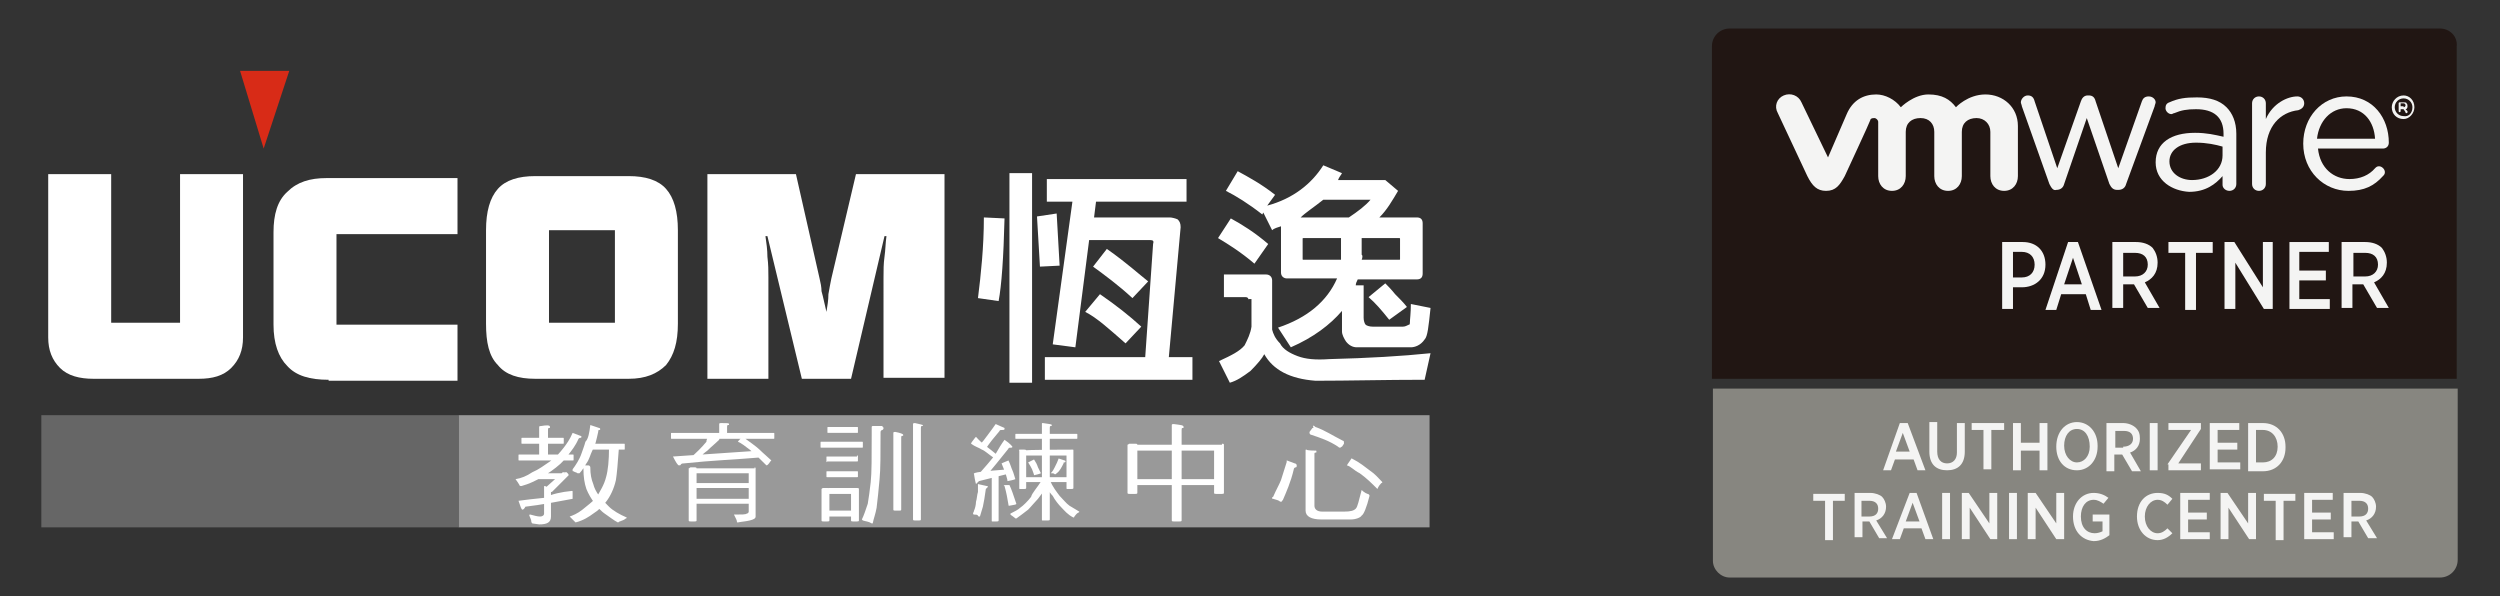
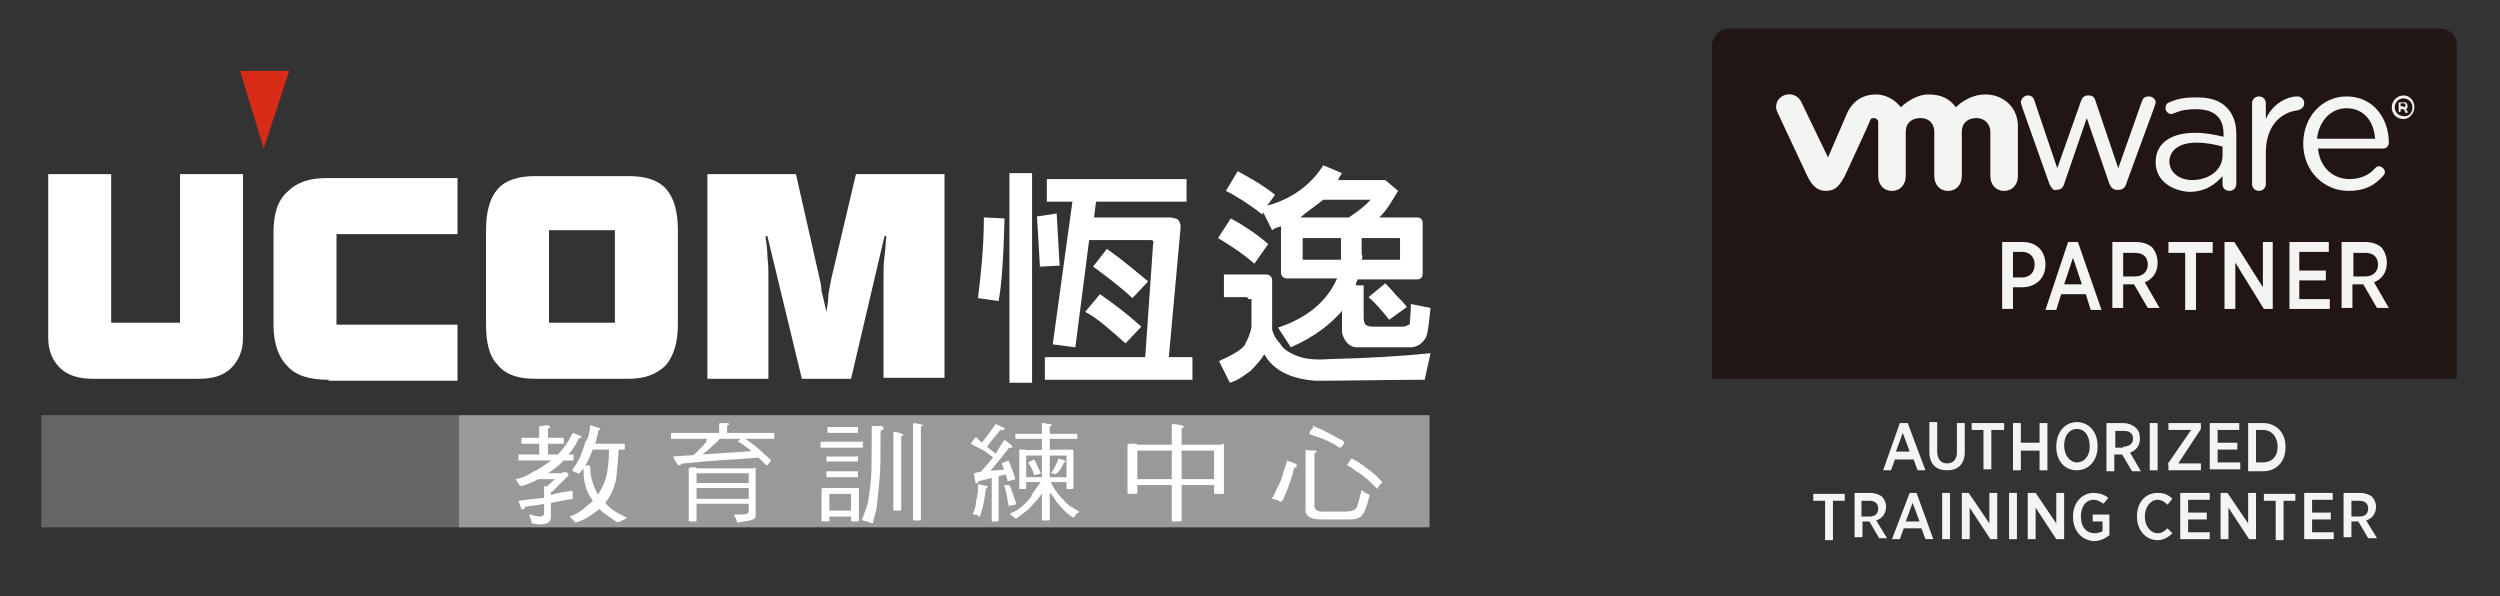
<svg xmlns="http://www.w3.org/2000/svg" version="1.1" id="圖層_1" x="0px" y="0px" viewBox="0 0 254.1 60.6" style="enable-background:new 0 0 254.1 60.6;" xml:space="preserve">
  <rect x="0" y="0" width="254.1" height="60.6" fill="#333333" stroke="none" />
  <style type="text/css">
	.st0{fill:#999999;}
	.st1{fill:#666666;}
	.st2{fill:#D82B17;}
	.st3{fill:#FFFFFF;}
	.st4{fill:#878680;}
	.st5{fill:#211613;}
	.st6{fill:#F4F4F3;}
</style>
  <g>
    <rect x="46.6" y="42.2" class="st0" width="98.7" height="11.4" />
    <rect x="4.2" y="42.2" class="st1" width="42.4" height="11.4" />
    <polygon class="st2" points="29.4,7.2 26.8,15.1 24.4,7.2  " />
    <path class="st3" d="M24.7,34.3c0,1.3-0.4,2.3-1.2,3.1c-0.8,0.8-1.9,1.1-3.3,1.1H9.5c-1.4,0-2.6-0.3-3.4-1.1   c-0.8-0.8-1.2-1.8-1.2-3.1V17.7h6.4v15.1h7V17.7h6.4L24.7,34.3L24.7,34.3z" />
    <path class="st3" d="M33.4,38.6c-1.9,0-3.3-0.4-4.2-1.4c-0.9-0.9-1.4-2.3-1.4-4.2v-9.4c0-1.8,0.4-3.2,1.4-4.1c1-1,2.3-1.4,4-1.4   h13.3v5.7H34.2v9.2h12.3v5.7H33.4V38.6z" />
    <path class="st3" d="M68.9,32.9c0,1.9-0.4,3.2-1.2,4.2c-0.9,0.9-2.1,1.4-3.8,1.4h-9.5c-1.7,0-3-0.4-3.8-1.4   c-0.9-0.9-1.2-2.3-1.2-4.2v-9.5c0-1.9,0.4-3.3,1.2-4.2c0.8-0.9,2.1-1.3,3.8-1.3h9.5c1.7,0,3,0.4,3.8,1.3c0.8,0.9,1.2,2.3,1.2,4.2   V32.9z M55.8,32.8h6.7v-9.4h-6.7V32.8z" />
    <path class="st3" d="M84,31.7c0.1-0.6,0.2-1.2,0.2-1.8c0.1-0.6,0.2-1.1,0.3-1.6L87,17.7h9v20.7h-6.2V28.2c0-0.7,0-1.4,0.1-2.1   s0.1-1.4,0.2-2.1h-0.2l-3.4,14.5h-5l-3.5-14.5h-0.2c0.1,0.7,0.2,1.4,0.2,2.1c0.1,0.8,0.1,1.4,0.1,2.1v10.3h-6.2V17.7h9l2.4,10.6   c0.1,0.4,0.2,0.9,0.2,1.3C83.7,30.3,83.8,30.9,84,31.7" />
    <g>
      <path class="st3" d="M58.2,44l0.8,0.3c0.1,0,0.1,0.1,0.1,0.1s0,0.1-0.1,0.1c-0.1,0-0.1,0-0.2,0.1c-0.3,0.7-0.7,1.2-1.1,1.7    c-0.4,0.6-1,1.1-1.7,1.6c-0.6,0.4-1.2,0.8-1.9,1.1c-0.4,0.2-0.8,0.3-1.1,0.4c-0.1,0-0.2,0-0.2-0.1c-0.1-0.2-0.2-0.3-0.4-0.6    c0.6-0.1,1.1-0.3,1.7-0.7c0.7-0.3,1.2-0.7,1.8-1.1s1-0.9,1.4-1.4C57.6,45.1,57.9,44.7,58.2,44C58.1,44,58.1,44,58.2,44z     M58.2,46.2c0.1,0,0.1,0,0.1,0.1v0.4c0,0.1,0,0.1-0.1,0.1h-5.4c-0.1,0-0.1,0-0.1-0.1v-0.4c0-0.1,0-0.1,0.1-0.1H58.2z M58.1,49.9    c0.1,0,0.1,0,0.1,0.1c0,0.3,0,0.6,0,0.7c-1.6,0.3-3.1,0.6-4.8,0.8c-0.1,0.2-0.2,0.3-0.3,0.3c-0.1,0-0.2-0.3-0.4-0.9    c0.7-0.1,1.6-0.2,2.6-0.3C56.1,50.2,57.1,50,58.1,49.9C58,49.9,58,49.9,58.1,49.9z M57.2,44.5c0.1,0,0.1,0,0.1,0.1V45    c0,0.1,0,0.1-0.1,0.1h-4.1c-0.1,0-0.1,0-0.1-0.1v-0.4c0-0.1,0-0.1,0.1-0.1H57.2z M56,49.7v2.8c0,0.6-0.4,0.8-1.2,0.8l-0.7-0.1    c0,0-0.1-0.1-0.1-0.2c0-0.2-0.1-0.3-0.2-0.6c0-0.1,0-0.1,0.1-0.1c0.4,0.1,0.7,0.2,1,0.2c0.2,0,0.4-0.1,0.4-0.3v-2.7    c0-0.1,0-0.1,0.1-0.1L56,49.7z M57.4,48l-0.2,0.7h-2.7c-0.1,0-0.1,0-0.1-0.1v-0.4c0-0.1,0-0.1,0.1-0.1H57.4z M55.9,43.4    c0,0.1,0,0.1-0.1,0.1c-0.1,0-0.1,0.1-0.1,0.2v2.8c0,0.1-0.1,0.1-0.2,0.1H55c-0.1,0-0.2,0-0.2-0.1v-3.1c0-0.1,0.1-0.1,0.2-0.1    C55.6,43.2,55.9,43.2,55.9,43.4z M57.2,48h0.2c0.1,0,0.2,0,0.2,0c0.1,0.1,0.2,0.2,0.2,0.3L56.1,50H56c-0.4-0.1-0.7-0.2-0.7-0.3    L57.2,48z M62.1,45.5h0.6c0.1,0,0.2,0,0.2,0.1c-0.1,1.4-0.2,2.6-0.3,3.2c-0.2,0.9-0.6,1.7-1,2.2c-0.3,0.4-0.8,0.9-1.3,1.2    c-0.4,0.3-1,0.7-1.8,0.9c-0.2-0.2-0.4-0.4-0.6-0.6c0.3-0.1,0.8-0.3,1.3-0.7s1-0.8,1.4-1.2c0.4-0.7,0.8-1.3,1-2.1    c0.2-0.7,0.3-1.7,0.3-3C61.9,45.6,62,45.5,62.1,45.5z M60,43.2l0.9,0.3c0.1,0,0.1,0.1,0.1,0.1c0,0.1,0,0.1-0.1,0.1    c-0.1,0-0.1,0.1-0.1,0.2c-0.2,0.9-0.3,1.4-0.6,1.9c-0.2,0.4-0.3,0.9-0.6,1.3c-0.2,0.3-0.4,0.7-0.7,1c-0.1,0-0.2,0-0.2,0    c-0.1-0.1-0.3-0.1-0.4-0.2c-0.1,0-0.1,0-0.1-0.1v-0.1c0.3-0.4,0.7-1,0.9-1.6c0.1-0.3,0.3-0.8,0.4-1.2C59.8,44.6,59.9,44,60,43.2    L60,43.2z M59.4,47.3h0.4c0.1,0,0.2,0.1,0.2,0.2c0,0.7,0.1,1.2,0.3,1.7c0.1,0.4,0.3,0.8,0.6,1.2c0.2,0.3,0.6,0.7,1,1.1    s1.1,0.8,1.8,1.1c0,0,0,0.1-0.1,0.1c-0.1,0.1-0.3,0.2-0.6,0.3c-0.1,0-0.1,0.1-0.2,0.1c-0.4-0.2-0.9-0.6-1.2-0.8    c-0.6-0.4-0.9-0.8-1.2-1.2c-0.3-0.4-0.6-0.9-0.8-1.4c-0.2-0.6-0.3-1.2-0.3-2.1C59.2,47.5,59.3,47.3,59.4,47.3z M63.4,45.1    c0.1,0,0.1,0,0.1,0.1v0.4c0,0.1,0,0.1-0.1,0.1H60c-0.1,0-0.1,0-0.1-0.1v-0.4c0-0.1,0-0.1,0.1-0.1H63.4z" />
      <path class="st3" d="M78.6,44c0.1,0,0.1,0,0.1,0.1v0.4c0,0.1,0,0.1-0.1,0.1H68.3c-0.1,0-0.1,0-0.1-0.1v-0.4c0-0.1,0-0.1,0.1-0.1    H78.6z M77.2,45.8v0.7c-2.3,0.2-4.9,0.3-7.7,0.6c-0.1,0-0.2,0-0.3,0.1c0,0.1-0.1,0.1-0.2,0.1c-0.1,0-0.3-0.3-0.6-0.9    C71.3,46.2,74.2,46,77.2,45.8z M72.2,44.1c0.7,0.2,1.1,0.3,1.1,0.4s0,0.1-0.1,0.1c-0.1,0-0.1,0-0.1,0.1c-0.3,0.3-0.8,0.7-1.2,1.1    c-0.3,0.2-0.7,0.6-1,0.8h-0.8c0.7-0.6,1.2-1.1,1.7-1.7C71.8,44.6,72,44.4,72.2,44.1C72.1,44.1,72.1,44.1,72.2,44.1z M70.2,47.5    h0.4c0.1,0,0.2,0,0.2,0.1v5.3c0,0.1-0.1,0.1-0.2,0.1h-0.4c-0.1,0-0.2,0-0.2-0.1v-5.3C70.1,47.6,70.1,47.5,70.2,47.5z M76.6,47.5    c0.1,0,0.2,0,0.2,0.1v4.9c0,0.2-0.2,0.3-0.6,0.4S75.5,53,75,53.1c-0.1,0-0.1,0-0.1-0.1c0-0.1-0.1-0.3-0.3-0.7c0,0,0,0,0.1,0    c0.7,0,1.1,0,1.2-0.1c0.1,0,0.2-0.1,0.2-0.2v-3.9h-5.3c-0.1,0-0.1,0-0.1-0.1v-0.3c0-0.1,0-0.1,0.1-0.1h5.9V47.5z M76.2,49.1    c0.1,0,0.1,0,0.1,0.1v0.3c0,0.1,0,0.1-0.1,0.1h-5.7c-0.1,0-0.1,0-0.1-0.1v-0.3c0-0.1,0-0.1,0.1-0.1H76.2z M76.2,50.7    c0.1,0,0.1,0,0.1,0.1v0.3c0,0.1,0,0.1-0.1,0.1h-5.7c-0.1,0-0.1,0-0.1-0.1v-0.3c0-0.1,0-0.1,0.1-0.1H76.2z M74.1,43.1    c0,0.1,0,0.1-0.1,0.1c-0.1,0-0.1,0.1-0.1,0.2v0.7c0,0.1-0.1,0.1-0.2,0.1h-0.4c-0.1,0-0.2,0-0.2-0.1v-1c0-0.1,0.1-0.1,0.2-0.1    C73.9,43,74.1,43,74.1,43.1z M77.2,45.7c0.4,0.4,0.9,0.8,1.2,1.1c0,0,0,0-0.1,0.1c-0.2,0.3-0.3,0.4-0.4,0.4c-0.6-0.6-1-1-1.7-1.6    c-0.4-0.3-0.9-0.7-1.2-0.8c0,0,0.1-0.2,0.4-0.4l0.1-0.1C76.3,45,76.9,45.4,77.2,45.7z" />
      <path class="st3" d="M87.6,44.9c0.1,0,0.1,0,0.1,0.1v0.4c0,0.1,0,0.1-0.1,0.1h-4.1c-0.1,0-0.1,0-0.1-0.1V45c0-0.1,0-0.1,0.1-0.1    H87.6z M83.7,49.6h0.4c0.1,0,0.2,0,0.2,0.1v3.2c0,0.1-0.1,0.1-0.2,0.1h-0.4c-0.1,0-0.2,0-0.2-0.1v-3.2    C83.6,49.6,83.6,49.6,83.7,49.6z M87.1,47.9c0.1,0,0.1,0,0.1,0.1v0.4c0,0.1,0,0.1-0.1,0.1h-3c-0.1,0-0.1,0-0.1-0.1V48    c0-0.1,0-0.1,0.1-0.1H87.1z M87.1,46.3c0.1,0,0.1,0,0.1,0.1v0.4c0,0.1,0,0.1-0.1,0.1h-3C84,47,84,47,84,46.9v-0.4    c0-0.1,0-0.1,0.1-0.1H87.1z M87.1,43.4c0.1,0,0.1,0,0.1,0.1v0.4c0,0.1,0,0.1-0.1,0.1h-2.9c-0.1,0-0.1,0-0.1-0.1v-0.4    c0-0.1,0-0.1,0.1-0.1H87.1z M87.1,49.6c0.1,0,0.2,0,0.2,0.1v3.2c0,0.1-0.1,0.1-0.2,0.1h-0.4c-0.1,0-0.2,0-0.2-0.1v-2.7h-2.2    c-0.1,0-0.1,0-0.1-0.1v-0.4c0-0.1,0-0.1,0.1-0.1H87.1z M86.7,51.9c0.1,0,0.1,0,0.1,0.1v0.4c0,0.1,0,0.1-0.1,0.1h-2.6    c-0.1,0-0.1,0-0.1-0.1V52c0-0.1,0-0.1,0.1-0.1H86.7z M89.7,43.4c0.1,0,0.1,0.1,0.1,0.1c0,0.1,0,0.1-0.1,0.2    c-0.1,0-0.2,0.1-0.2,0.2c0,2.1,0,3.8-0.1,4.8c-0.1,1.1-0.2,2.1-0.3,2.9c-0.1,0.6-0.3,1.1-0.4,1.6h-0.1C88.3,53,88,53,87.7,52.9    l-0.1-0.1c0.2-0.4,0.4-1,0.6-1.6c0.1-0.6,0.2-1.3,0.3-2.2c0.1-0.9,0.1-2.6,0.1-4.8c0-0.1,0-0.4,0-0.8c0-0.1,0.1-0.1,0.1-0.1H89.7z     M91.8,44.2c0,0.1,0,0.1-0.1,0.1c-0.1,0-0.1,0.1-0.1,0.2v7.3c0,0.1-0.1,0.1-0.2,0.1h-0.4c-0.1,0-0.2,0-0.2-0.1v-7.8    c0-0.1,0.1-0.1,0.2-0.1C91.5,44,91.8,44.1,91.8,44.2z M93.8,43.2c0,0.1,0,0.1-0.1,0.1c-0.1,0-0.1,0.1-0.1,0.2v9.3    c0,0.1-0.1,0.1-0.2,0.1h-0.4c-0.1,0-0.2,0-0.2-0.1v-9.7c0-0.1,0.1-0.1,0.2-0.1C93.5,43.1,93.8,43.2,93.8,43.2z" />
      <path class="st3" d="M101.3,46.2l-0.2,0.4c-0.6-0.4-1-0.8-1.3-0.9c-0.3-0.2-0.7-0.3-1.1-0.6c0-0.1,0.1-0.2,0.4-0.6l0.1-0.1    C99.8,45.1,100.6,45.6,101.3,46.2z M99.4,49.2l0.9,0.2c0.1,0,0.1,0,0.1,0.1c0,0-0.1,0.1-0.2,0.2c-0.1,0.8-0.2,1.3-0.3,1.8    c-0.1,0.3-0.2,0.7-0.3,1c-0.1,0-0.2,0-0.2-0.1c-0.1-0.1-0.2-0.1-0.4-0.1c0,0-0.1,0-0.1-0.1c0-0.1,0.1-0.2,0.1-0.3    c0.1-0.2,0.2-0.6,0.2-0.9c0.1-0.3,0.1-0.7,0.2-1C99.4,49.8,99.4,49.6,99.4,49.2L99.4,49.2z M102.5,47.7l0.2,0.4l-3.2,0.8    c-0.2,0.2-0.3,0.3-0.3,0.3s-0.1-0.3-0.2-1C98.8,48,100,47.9,102.5,47.7z M102.1,44.7c0.6,0.4,0.8,0.7,0.8,0.7s0,0.1-0.1,0.1    c-0.2,0-0.3,0-0.3,0.1c-0.8,1-1.6,2-2.3,2.8h-0.9c0.8-0.9,1.4-1.6,1.8-2.1C101.5,45.6,101.8,45.1,102.1,44.7z M101.2,43.1l0.9,0.4    c0,0.1,0,0.1,0,0.1c0,0.1-0.1,0.1-0.2,0.1c-0.2,0-0.3,0-0.3,0.1c-0.6,0.7-1,1.2-1.4,1.8l-0.7-0.3c0.3-0.3,0.7-0.8,0.9-1.1    C100.7,43.8,101,43.4,101.2,43.1z M100.7,48.1h0.8v4.8c0,0.1-0.1,0.1-0.2,0.1h-0.4c-0.1,0-0.1,0-0.1-0.1V48.1z M102.9,47.8    c0.1,0.2,0.2,0.6,0.3,0.9c0,0-0.2,0.1-0.8,0.2c0-0.2-0.1-0.4-0.2-0.8c-0.1-0.3-0.3-0.7-0.4-1c0,0,0.2-0.1,0.7-0.3    C102.7,47.2,102.8,47.6,102.9,47.8z M102.6,49.3c0.2,0.4,0.4,1,0.7,1.9c0,0.1-0.2,0.1-0.7,0.2c-0.1,0-0.1,0-0.1-0.1    c-0.1-0.6-0.2-1.2-0.4-1.9C101.9,49.3,102.1,49.3,102.6,49.3C102.6,49.2,102.6,49.2,102.6,49.3z M105.9,48.8l0.7,0.3    c-0.4,0.7-0.8,1.2-1.1,1.6c-0.3,0.3-0.7,0.8-1,1.1c-0.4,0.3-0.9,0.7-1.2,0.9c-0.1,0-0.1,0-0.2-0.1c-0.1-0.1-0.3-0.2-0.4-0.3v-0.1    c0.4-0.2,0.8-0.4,1-0.6c0.3-0.2,0.8-0.7,1.1-1.1C104.9,50.1,105.4,49.6,105.9,48.8z M109.4,44.1c0.1,0,0.1,0,0.1,0.1v0.3    c0,0.1,0,0.1-0.1,0.1h-6.1c-0.1,0-0.1,0-0.1-0.1v-0.3c0-0.1,0-0.1,0.1-0.1H109.4z M103.7,45.7h0.4c0.1,0,0.2,0,0.2,0.1v3.8    c0,0.1-0.1,0.1-0.2,0.1h-0.4c-0.1,0-0.1,0-0.1-0.1v-3.8C103.5,45.7,103.6,45.7,103.7,45.7z M109,45.7c0.1,0,0.1,0,0.1,0.1v3.8    c0,0.1-0.1,0.1-0.2,0.1h-0.4c-0.1,0-0.1,0-0.1-0.1v-3.3H104c-0.1,0-0.1,0-0.1-0.1v-0.3c0-0.1,0-0.1,0.1-0.1    C104,45.7,109,45.7,109,45.7z M108.6,48.5c0.1,0,0.1,0,0.1,0.1v0.3c0,0.1,0,0.1-0.1,0.1H104c-0.1,0-0.1,0-0.1-0.1v-0.3    c0-0.1,0-0.1,0.1-0.1H108.6z M105.5,47.5c0.1,0.2,0.2,0.4,0.3,0.6c0,0-0.2,0.1-0.7,0.2c0-0.1-0.1-0.3-0.2-0.6    c-0.1-0.2-0.2-0.4-0.4-0.7c0,0,0.2-0.1,0.6-0.3C105.3,47,105.4,47.2,105.5,47.5z M106.9,43.2c0,0.1,0,0.1-0.1,0.1    c-0.1,0-0.1,0.1-0.1,0.2v9.3c0,0.1-0.1,0.1-0.2,0.1H106c-0.1,0-0.1,0-0.1-0.1v-9.7c0-0.1,0-0.1,0.1-0.1    C106.6,43.1,106.9,43.1,106.9,43.2z M106,48.8h0.7c0.3,0.7,0.7,1.2,1,1.6c0.3,0.3,0.7,0.8,1,1s0.7,0.4,1,0.6c0,0,0,0.1-0.1,0.1    c-0.2,0.1-0.3,0.3-0.4,0.4c0,0.1-0.1,0.1-0.1,0.1c-0.6-0.3-0.9-0.7-1.2-1c-0.3-0.3-0.7-0.8-0.9-1.2C106.6,50,106.4,49.5,106,48.8z     M107.6,46.6l0.6,0.2c0.1,0,0.1,0.1,0.1,0.1s0,0.1-0.1,0.1c-0.1,0-0.1,0-0.1,0.1c-0.2,0.4-0.4,0.8-0.7,1l-0.1,0.1h-0.1    c-0.1-0.1-0.2-0.1-0.3-0.1h-0.1l0,0c0.2-0.2,0.3-0.4,0.4-0.6C107.4,47.1,107.5,46.9,107.6,46.6C107.6,46.7,107.6,46.6,107.6,46.6z    " />
      <path class="st3" d="M114.8,45.1h0.6c0.1,0,0.2,0,0.2,0.1v4.9c0,0.1-0.1,0.1-0.2,0.1h-0.6c-0.1,0-0.2,0-0.2-0.1v-4.9    C114.7,45.2,114.7,45.1,114.8,45.1z M124.2,45.1c0.1,0,0.2,0,0.2,0.1v4.9c0,0.1-0.1,0.1-0.2,0.1h-0.6c-0.1,0-0.2,0-0.2-0.1v-4.3    h-8.2c-0.1,0-0.1,0-0.1-0.1v-0.4c0-0.1,0-0.1,0.1-0.1H124.2z M123.8,48.7c0.1,0,0.1,0,0.1,0.1v0.4c0,0.1,0,0.1-0.1,0.1h-8.5    c-0.1,0-0.1,0-0.1-0.1v-0.4c0-0.1,0-0.1,0.1-0.1H123.8z M120.3,43.4c0,0.1,0,0.1-0.1,0.1c-0.1,0-0.1,0.1-0.1,0.2v9.2    c0,0.1-0.1,0.1-0.2,0.1h-0.6c-0.1,0-0.2,0-0.2-0.1v-9.7c0-0.1,0.1-0.1,0.2-0.1C120,43.2,120.3,43.2,120.3,43.4z" />
      <path class="st3" d="M130.8,46.8l0.8,0.3c0.1,0,0.2,0.1,0.2,0.2c0,0.1,0,0.2-0.1,0.2s-0.2,0.1-0.2,0.2c-0.3,1.3-0.8,2.4-1.1,3.1    c-0.1,0.1-0.1,0.2-0.2,0.2c0,0-0.1,0-0.2-0.1c-0.2-0.1-0.3-0.1-0.6-0.2c-0.1,0-0.1,0-0.1-0.1c0,0,0-0.1,0.1-0.1    c0.3-0.7,0.6-1.2,0.8-1.7c0.2-0.7,0.4-1.2,0.6-1.9C130.7,46.9,130.8,46.8,130.8,46.8z M133.7,45.8c0.1,0,0.1,0,0.1,0.1    c0,0.1,0,0.1-0.1,0.1c-0.1,0-0.1,0.1-0.1,0.1v5.3c0,0.3,0.2,0.6,0.8,0.6h2.2c0.7,0,1-0.1,1.2-0.3s0.3-0.8,0.6-1.9    c0.1,0.1,0.3,0.3,0.6,0.4c0.1,0,0.2,0.1,0.2,0.2c-0.3,1.2-0.6,1.9-0.8,2c-0.1,0.2-0.6,0.4-1.1,0.4h-3c-1,0-1.6-0.3-1.6-0.9v-6.1    c0-0.1,0-0.1,0.1-0.1C132.8,45.8,133.7,45.8,133.7,45.8z M133.7,43.4c0.9,0.3,1.8,0.9,2.8,1.4c0.1,0,0.1,0.1,0.1,0.2v0.1l-0.2,0.3    c-0.1,0-0.1,0.1-0.2,0.1c-0.1,0-0.1,0-0.2-0.1c-0.9-0.6-1.8-0.9-2.7-1.2c-0.1,0-0.2-0.1-0.2-0.2v-0.1l0.3-0.4h0.1    C133.4,43.2,133.5,43.2,133.7,43.4z M139.2,47.8c0.6,0.4,0.9,0.8,1.3,1.2c0,0,0,0.1-0.1,0.1c-0.3,0.3-0.4,0.6-0.4,0.6    c-0.6-0.6-1.1-1.1-1.8-1.6c-0.6-0.3-0.9-0.7-1.3-0.8c0,0,0.1-0.2,0.4-0.6c0-0.1,0.1-0.1,0.1-0.1C138.2,47,138.8,47.5,139.2,47.8z" />
    </g>
    <g>
      <g>
        <path class="st3" d="M102.1,22.2c-0.1,4-0.3,6.8-0.6,8.4l-2.1-0.3c0.3-2.4,0.6-5.2,0.6-8.2L102.1,22.2z M104.9,17.6v21.3h-2.3     V17.6H104.9z M107.7,27l-2,0.1l-0.3-5.1l2-0.3L107.7,27z M117.2,24.8c0.1-0.3,0-0.4-0.3-0.4h-6.2l-1.4,10.9l-2.3-0.3l2-14.5h-2.6     v-2.3h14.2v2.3h-9.2l-0.2,1.6h7.7c0.2,0,0.6,0.1,0.8,0.2c0.2,0.2,0.3,0.4,0.3,0.8l-1.2,13.2h2.4v2.3h-15v-2.3h10.2L117.2,24.8z      M111.8,29.9c1.6,1.1,3,2.2,4.2,3.3l-1.6,1.7c-1.6-1.4-2.9-2.6-4.1-3.2L111.8,29.9z M112.5,25.3c2,1.4,3.3,2.6,4.2,3.3l-1.6,1.7     c-1.4-1.3-2.9-2.4-4-3.2L112.5,25.3z" />
        <path class="st3" d="M126.9,30.5c0-0.2-0.1-0.3-0.3-0.3h-2.2v-2.3h4.3c0.3,0,0.6,0.2,0.6,0.6v4.8c0,0.1,0,0.1,0,0.2     c0.1,0.4,0.3,0.9,0.8,1.4c0.3,0.6,1,1,1.8,1.3s1.8,0.4,3.2,0.3c4-0.1,7.4-0.3,10.3-0.6l-0.6,2.7c-4,0-7.7,0.1-11.1,0.1     c-2.6-0.2-4.3-1.1-5.2-2.7c-0.2,0.4-0.7,1-1.4,1.7c-0.8,0.6-1.4,1-2.1,1.2l-1.1-2.2c1.3-0.6,2.1-1,2.6-1.6     c0.3-0.6,0.6-1.2,0.7-1.9v-2.8H126.9z M125.1,22.2c1.1,0.6,2.4,1.4,3.8,2.6l-1.4,2c-1.4-1.2-2.7-2-3.7-2.6L125.1,22.2z      M134.5,16.8l1.9,0.8c-0.1,0.2-0.3,0.4-0.4,0.7h4.8l1.3,1.1c-0.6,1-1.1,1.9-1.9,2.7h3.8c0.4,0,0.6,0.2,0.6,0.6v5.1     c0,0.4-0.2,0.6-0.6,0.6h-6c-0.1,0.2-0.2,0.4-0.2,0.6h0.8v3.3c0,0.3,0.1,0.6,0.2,0.7c0.1,0.1,0.4,0.2,0.7,0.2h3.1     c0.2,0,0.4-0.1,0.6-0.2c0.1,0,0.1-0.1,0.1-0.2c0-0.3,0.1-1,0.1-1.9l2,0.4c-0.2,1.9-0.3,2.9-0.6,3.2c-0.4,0.6-1,0.8-1.4,0.8h-5.5     c-0.4,0-0.8-0.2-1.1-0.6c-0.2-0.3-0.4-0.7-0.4-1v-2.1c-1.2,1.4-2.9,2.7-5.2,3.7l-1.3-2c3-1,5-2.7,6-5h-5.1     c-0.3,0-0.6-0.2-0.6-0.6v-4.7c-0.3,0.1-0.7,0.2-0.9,0.4l-0.9-1.8l-0.1,0.2c-1.4-1.1-2.7-1.9-3.7-2.4l1.2-2     c1.1,0.6,2.4,1.3,3.8,2.4l-0.8,1.1C131.4,20.2,133.3,18.7,134.5,16.8z M137.1,22.1c0.9-0.6,1.7-1.2,2.2-1.8h-4.8     c-1,0.8-1.8,1.3-2.3,1.8H137.1z M136.3,24.2h-3.8c-0.1,0-0.1,0-0.1,0.1v2c0,0.1,0,0.1,0.1,0.1h3.8c0-0.2,0-0.4,0-0.6V24.2z      M138.4,26.4h3.8c0.1,0,0.1,0,0.1-0.1v-2c0-0.1,0-0.1-0.1-0.1h-3.8v1.7C138.5,25.9,138.5,26.2,138.4,26.4z M140.8,28.8     c0.2,0.2,0.6,0.6,1,1.1c0.4,0.4,0.9,0.9,1.2,1.3l-1.8,1.3c-0.8-1-1.4-1.7-2.1-2.3L140.8,28.8z" />
      </g>
    </g>
  </g>
  <g>
    <g>
-       <path class="st4" d="M175.8,58.7H248c1,0,1.8-0.8,1.8-1.8V39.5h-75.7V57C174.1,57.9,174.9,58.7,175.8,58.7z" />
-     </g>
+       </g>
    <g>
      <path class="st5" d="M248,2.9h-72.2c-1,0-1.8,0.8-1.8,1.8v33.8h75.7V4.7C249.8,3.7,249,2.9,248,2.9z" />
    </g>
    <g>
      <g>
        <path class="st6" d="M208.3,18.7l-2.8-7.9c0-0.1-0.1-0.3-0.1-0.4c0-0.3,0.3-0.7,0.7-0.7c0.4,0,0.6,0.2,0.7,0.6l2.3,6.8l2.4-6.8     c0.1-0.3,0.3-0.6,0.7-0.6h0.1c0.4,0,0.6,0.2,0.7,0.6l2.3,6.8l2.4-6.8c0.1-0.3,0.3-0.5,0.7-0.5c0.4,0,0.7,0.3,0.7,0.6     c0,0.1-0.1,0.3-0.1,0.4l-2.9,7.9c-0.1,0.4-0.4,0.6-0.8,0.6h-0.1c-0.4,0-0.6-0.2-0.8-0.6l-2.3-6.7l-2.3,6.7     c-0.1,0.4-0.4,0.6-0.8,0.6h0C208.7,19.4,208.5,19.1,208.3,18.7" />
        <path class="st6" d="M228.9,10.5c0-0.4,0.3-0.7,0.7-0.7c0.4,0,0.7,0.3,0.7,0.7v1.6c0.7-1.6,2.2-2.3,3.2-2.3     c0.4,0,0.7,0.3,0.7,0.7c0,0.4-0.3,0.6-0.6,0.7c-1.8,0.2-3.3,1.6-3.3,4.3v3.2c0,0.4-0.3,0.7-0.7,0.7c-0.4,0-0.7-0.3-0.7-0.7V10.5z     " />
        <path class="st6" d="M241.4,14.1c-0.1-1.7-1.1-3.1-2.9-3.1c-1.6,0-2.8,1.3-3,3.1H241.4z M238.7,19.4c-2.5,0-4.6-2-4.6-4.8v0     c0-2.7,1.9-4.8,4.4-4.8c2.7,0,4.3,2.2,4.3,4.7c0,0.4-0.3,0.6-0.6,0.6h-6.6c0.2,2,1.6,3.1,3.2,3.1c1.1,0,2-0.4,2.6-1.1     c0.1-0.1,0.2-0.2,0.4-0.2c0.3,0,0.6,0.3,0.6,0.6c0,0.2-0.1,0.3-0.2,0.4C241.3,18.9,240.3,19.4,238.7,19.4" />
        <path class="st6" d="M225.9,15.8v-0.9c-0.7-0.2-1.6-0.4-2.7-0.4c-1.7,0-2.7,0.8-2.7,1.9v0c0,1.2,1.1,1.9,2.3,1.9     C224.5,18.3,225.9,17.3,225.9,15.8 M219.1,16.5L219.1,16.5c0-2,1.6-3,4-3c1.2,0,2,0.2,2.9,0.4v-0.3c0-1.7-1-2.5-2.8-2.5     c-0.9,0-1.5,0.1-2.2,0.4c-0.1,0-0.2,0.1-0.3,0.1c-0.3,0-0.6-0.3-0.6-0.6c0-0.3,0.1-0.5,0.4-0.6c0.9-0.4,1.6-0.5,2.8-0.5     c1.3,0,2.3,0.3,3,1c0.6,0.6,1,1.5,1,2.7v5.1c0,0.4-0.3,0.7-0.7,0.7c-0.4,0-0.7-0.3-0.7-0.6v-0.9c-0.7,0.8-1.7,1.6-3.4,1.6     C220.8,19.4,219.1,18.4,219.1,16.5" />
        <path class="st6" d="M183.1,10.4c-0.3-0.7-1.1-1-1.8-0.7c-0.7,0.3-1,1.1-0.6,1.8l3,6.4c0.5,1,1,1.5,1.9,1.5c1,0,1.4-0.6,1.9-1.5     c0,0,2.6-5.6,2.6-5.7c0-0.1,0.1-0.2,0.4-0.2c0.2,0,0.4,0.2,0.4,0.4v5.5c0,0.8,0.5,1.5,1.4,1.5s1.4-0.7,1.4-1.5v-4.5     c0-0.9,0.6-1.4,1.5-1.4s1.4,0.6,1.4,1.4v4.5c0,0.8,0.5,1.5,1.4,1.5c0.9,0,1.4-0.7,1.4-1.5v-4.5c0-0.9,0.6-1.4,1.5-1.4     c0.8,0,1.4,0.6,1.4,1.4v4.5c0,0.8,0.5,1.5,1.4,1.5c0.9,0,1.4-0.7,1.4-1.5v-5.1c0-1.9-1.5-3.2-3.3-3.2c-1.8,0-3,1.3-3,1.3     c-0.6-0.8-1.4-1.3-2.8-1.3c-1.5,0-2.8,1.3-2.8,1.3c-0.6-0.8-1.6-1.3-2.5-1.3c-1.3,0-2.4,0.6-3,2l-1.9,4.4L183.1,10.4z" />
        <path class="st6" d="M245.2,10.9L245.2,10.9c0-0.5-0.4-0.9-0.9-0.9c-0.5,0-0.9,0.4-0.9,0.9v0c0,0.5,0.4,0.9,0.9,0.9     C244.8,11.9,245.2,11.5,245.2,10.9 M243.1,10.9L243.1,10.9c0-0.6,0.5-1.2,1.2-1.2c0.6,0,1.1,0.5,1.1,1.2v0c0,0.6-0.5,1.2-1.1,1.2     C243.6,12.1,243.1,11.6,243.1,10.9" />
      </g>
      <path class="st6" d="M244.3,10.9c0.1,0,0.2-0.1,0.2-0.2v0c0-0.1-0.1-0.2-0.2-0.2H244v0.3H244.3z M243.8,10.5    c0-0.1,0.1-0.1,0.1-0.1h0.4c0.1,0,0.3,0,0.3,0.1c0.1,0.1,0.1,0.2,0.1,0.3v0c0,0.2-0.1,0.3-0.2,0.3l0.2,0.2c0,0,0,0.1,0,0.1    c0,0.1-0.1,0.1-0.1,0.1c-0.1,0-0.1,0-0.1-0.1l-0.2-0.3H244v0.2c0,0.1-0.1,0.1-0.1,0.1c-0.1,0-0.1-0.1-0.1-0.1V10.5z" />
    </g>
    <g>
      <g>
        <path class="st6" d="M203.5,24.6h2.1c1.4,0,2.3,0.9,2.3,2.3v0c0,1.5-1.1,2.3-2.4,2.3h-0.9v2.2h-1.1V24.6z M205.5,28.2     c0.8,0,1.3-0.5,1.3-1.3v0c0-0.8-0.5-1.3-1.3-1.3h-0.9v2.6H205.5z" />
        <path class="st6" d="M210.2,24.6h1l2.4,6.9h-1.1l-0.5-1.6h-2.5l-0.5,1.6h-1.1L210.2,24.6z M211.6,28.9l-0.9-2.7l-0.9,2.7H211.6z" />
        <path class="st6" d="M214.8,24.6h2.3c0.7,0,1.3,0.2,1.7,0.6c0.3,0.4,0.5,0.9,0.5,1.5v0c0,1.1-0.6,1.7-1.3,2l1.5,2.6h-1.2     l-1.4-2.4c0,0,0,0-0.1,0h-1v2.4h-1.1V24.6z M217,28.1c0.8,0,1.3-0.5,1.3-1.2v0c0-0.8-0.5-1.2-1.3-1.2h-1.2v2.4H217z" />
        <path class="st6" d="M222.1,25.7h-1.7v-1.1h4.5v1.1h-1.7v5.8h-1.1V25.7z" />
        <path class="st6" d="M226.1,24.6h1l2.9,4.6v-4.6h1v6.8h-0.9l-2.9-4.7v4.7h-1.1V24.6z" />
        <path class="st6" d="M232.6,24.6h4.1v1h-3v1.9h2.7v1h-2.7v1.9h3.1v1h-4.1V24.6z" />
        <path class="st6" d="M238.1,24.6h2.3c0.7,0,1.3,0.2,1.7,0.6c0.3,0.4,0.5,0.9,0.5,1.5v0c0,1.1-0.6,1.7-1.3,2l1.5,2.6h-1.2     l-1.4-2.4c0,0,0,0-0.1,0h-1v2.4h-1.1V24.6z M240.4,28.1c0.8,0,1.3-0.5,1.3-1.2v0c0-0.8-0.5-1.2-1.3-1.2h-1.2v2.4H240.4z" />
      </g>
    </g>
    <g>
      <g>
        <path class="st6" d="M185.5,50.9h-1.2v-0.7h3.2v0.7h-1.2v4h-0.8V50.9z" />
        <path class="st6" d="M188.4,50.1h1.7c0.5,0,1,0.2,1.2,0.4c0.2,0.2,0.4,0.6,0.4,1v0c0,0.7-0.4,1.2-1,1.4l1.1,1.8H191l-1-1.7     c0,0,0,0,0,0h-0.7v1.6h-0.8V50.1z M190,52.5c0.6,0,0.9-0.3,0.9-0.8v0c0-0.5-0.3-0.8-0.9-0.8h-0.8v1.6H190z" />
        <path class="st6" d="M194.1,50.1h0.7l1.7,4.7h-0.8l-0.4-1.1h-1.8l-0.4,1.1h-0.8L194.1,50.1z M195.1,53l-0.7-1.9l-0.7,1.9H195.1z" />
        <path class="st6" d="M197.4,50.1h0.8v4.7h-0.8V50.1z" />
        <path class="st6" d="M199.4,50.1h0.7l2.1,3.1v-3.1h0.8v4.7h-0.7l-2.1-3.2v3.2h-0.8V50.1z" />
        <path class="st6" d="M204.2,50.1h0.8v4.7h-0.8V50.1z" />
        <path class="st6" d="M206.2,50.1h0.7l2.1,3.1v-3.1h0.8v4.7H209l-2.1-3.2v3.2h-0.8V50.1z" />
        <path class="st6" d="M210.7,52.5L210.7,52.5c0-1.4,0.9-2.4,2.1-2.4c0.6,0,1.1,0.2,1.5,0.5l-0.5,0.6c-0.3-0.2-0.6-0.4-1-0.4     c-0.8,0-1.3,0.7-1.3,1.7v0c0,1.1,0.6,1.7,1.4,1.7c0.3,0,0.6-0.1,0.8-0.2v-1h-1v-0.7h1.7v2.1c-0.4,0.3-0.9,0.6-1.6,0.6     C211.6,54.9,210.7,54,210.7,52.5z" />
        <path class="st6" d="M217.2,52.5L217.2,52.5c0-1.5,0.9-2.4,2.1-2.4c0.7,0,1.1,0.2,1.5,0.6l-0.5,0.6c-0.3-0.3-0.6-0.5-1-0.5     c-0.7,0-1.3,0.7-1.3,1.7v0c0,1,0.6,1.7,1.3,1.7c0.4,0,0.7-0.2,1-0.5l0.5,0.5c-0.4,0.4-0.9,0.7-1.5,0.7     C218.1,54.9,217.2,53.9,217.2,52.5z" />
        <path class="st6" d="M221.7,50.1h2.9v0.7h-2.2v1.3h1.9v0.7h-1.9v1.3h2.2v0.7h-3V50.1z" />
        <path class="st6" d="M225.7,50.1h0.7l2.1,3.1v-3.1h0.8v4.7h-0.7l-2.1-3.2v3.2h-0.8V50.1z" />
        <path class="st6" d="M231.3,50.9h-1.2v-0.7h3.2v0.7h-1.2v4h-0.8V50.9z" />
        <path class="st6" d="M234.2,50.1h2.9v0.7H235v1.3h1.9v0.7H235v1.3h2.2v0.7h-3V50.1z" />
        <path class="st6" d="M238.2,50.1h1.7c0.5,0,1,0.2,1.2,0.4c0.2,0.2,0.4,0.6,0.4,1v0c0,0.7-0.4,1.2-1,1.4l1.1,1.8h-0.9l-1-1.7     c0,0,0,0,0,0h-0.7v1.6h-0.8V50.1z M239.8,52.5c0.6,0,0.9-0.3,0.9-0.8v0c0-0.5-0.3-0.8-0.9-0.8h-0.8v1.6H239.8z" />
      </g>
    </g>
    <g>
      <path class="st6" d="M193.1,43h0.8l1.8,4.8h-0.8l-0.4-1.1h-1.9l-0.4,1.1h-0.8L193.1,43z M194.1,45.9l-0.7-1.9l-0.7,1.9H194.1z" />
      <path class="st6" d="M196.1,45.9v-3h0.8v3c0,0.8,0.4,1.2,1,1.2c0.6,0,1-0.4,1-1.1v-3h0.8v2.9c0,1.3-0.7,1.9-1.8,1.9    C196.8,47.8,196.1,47.2,196.1,45.9z" />
      <path class="st6" d="M201.7,43.7h-1.3V43h3.3v0.7h-1.3v4h-0.8V43.7z" />
      <path class="st6" d="M204.6,43h0.8v2h1.9v-2h0.8v4.8h-0.8v-2h-1.9v2h-0.8V43z" />
      <path class="st6" d="M209,45.4L209,45.4c0-1.5,0.9-2.5,2.1-2.5c1.2,0,2.1,1,2.1,2.4v0.1c0,1.4-0.9,2.4-2.1,2.4    C209.8,47.8,209,46.8,209,45.4z M212.4,45.4L212.4,45.4c0-1.1-0.5-1.8-1.3-1.8c-0.8,0-1.3,0.7-1.3,1.7v0c0,1,0.6,1.7,1.3,1.7    S212.4,46.4,212.4,45.4z" />
      <path class="st6" d="M214.1,43h1.7c0.5,0,1,0.2,1.3,0.5c0.3,0.3,0.4,0.6,0.4,1.1v0c0,0.7-0.4,1.2-1,1.4l1.1,1.9h-0.9l-1-1.7    c0,0,0,0,0,0h-0.8v1.7h-0.8V43z M215.8,45.4c0.6,0,1-0.3,1-0.8v0c0-0.5-0.3-0.8-0.9-0.8h-0.9v1.7H215.8z" />
      <path class="st6" d="M218.5,43h0.8v4.8h-0.8V43z" />
      <path class="st6" d="M220.3,47.2l2.4-3.5h-2.3V43h3.3v0.6l-2.3,3.5h2.3v0.7h-3.3V47.2z" />
      <path class="st6" d="M224.6,43h3v0.7h-2.2V45h2v0.7h-2V47h2.3v0.7h-3.1V43z" />
      <path class="st6" d="M228.5,43h1.5c1.4,0,2.3,1,2.3,2.4v0.1c0,1.4-0.9,2.4-2.3,2.4h-1.5V43z M229.3,43.7V47h0.7    c0.9,0,1.5-0.6,1.5-1.6v0c0-1-0.6-1.7-1.5-1.7H229.3z" />
    </g>
  </g>
</svg>